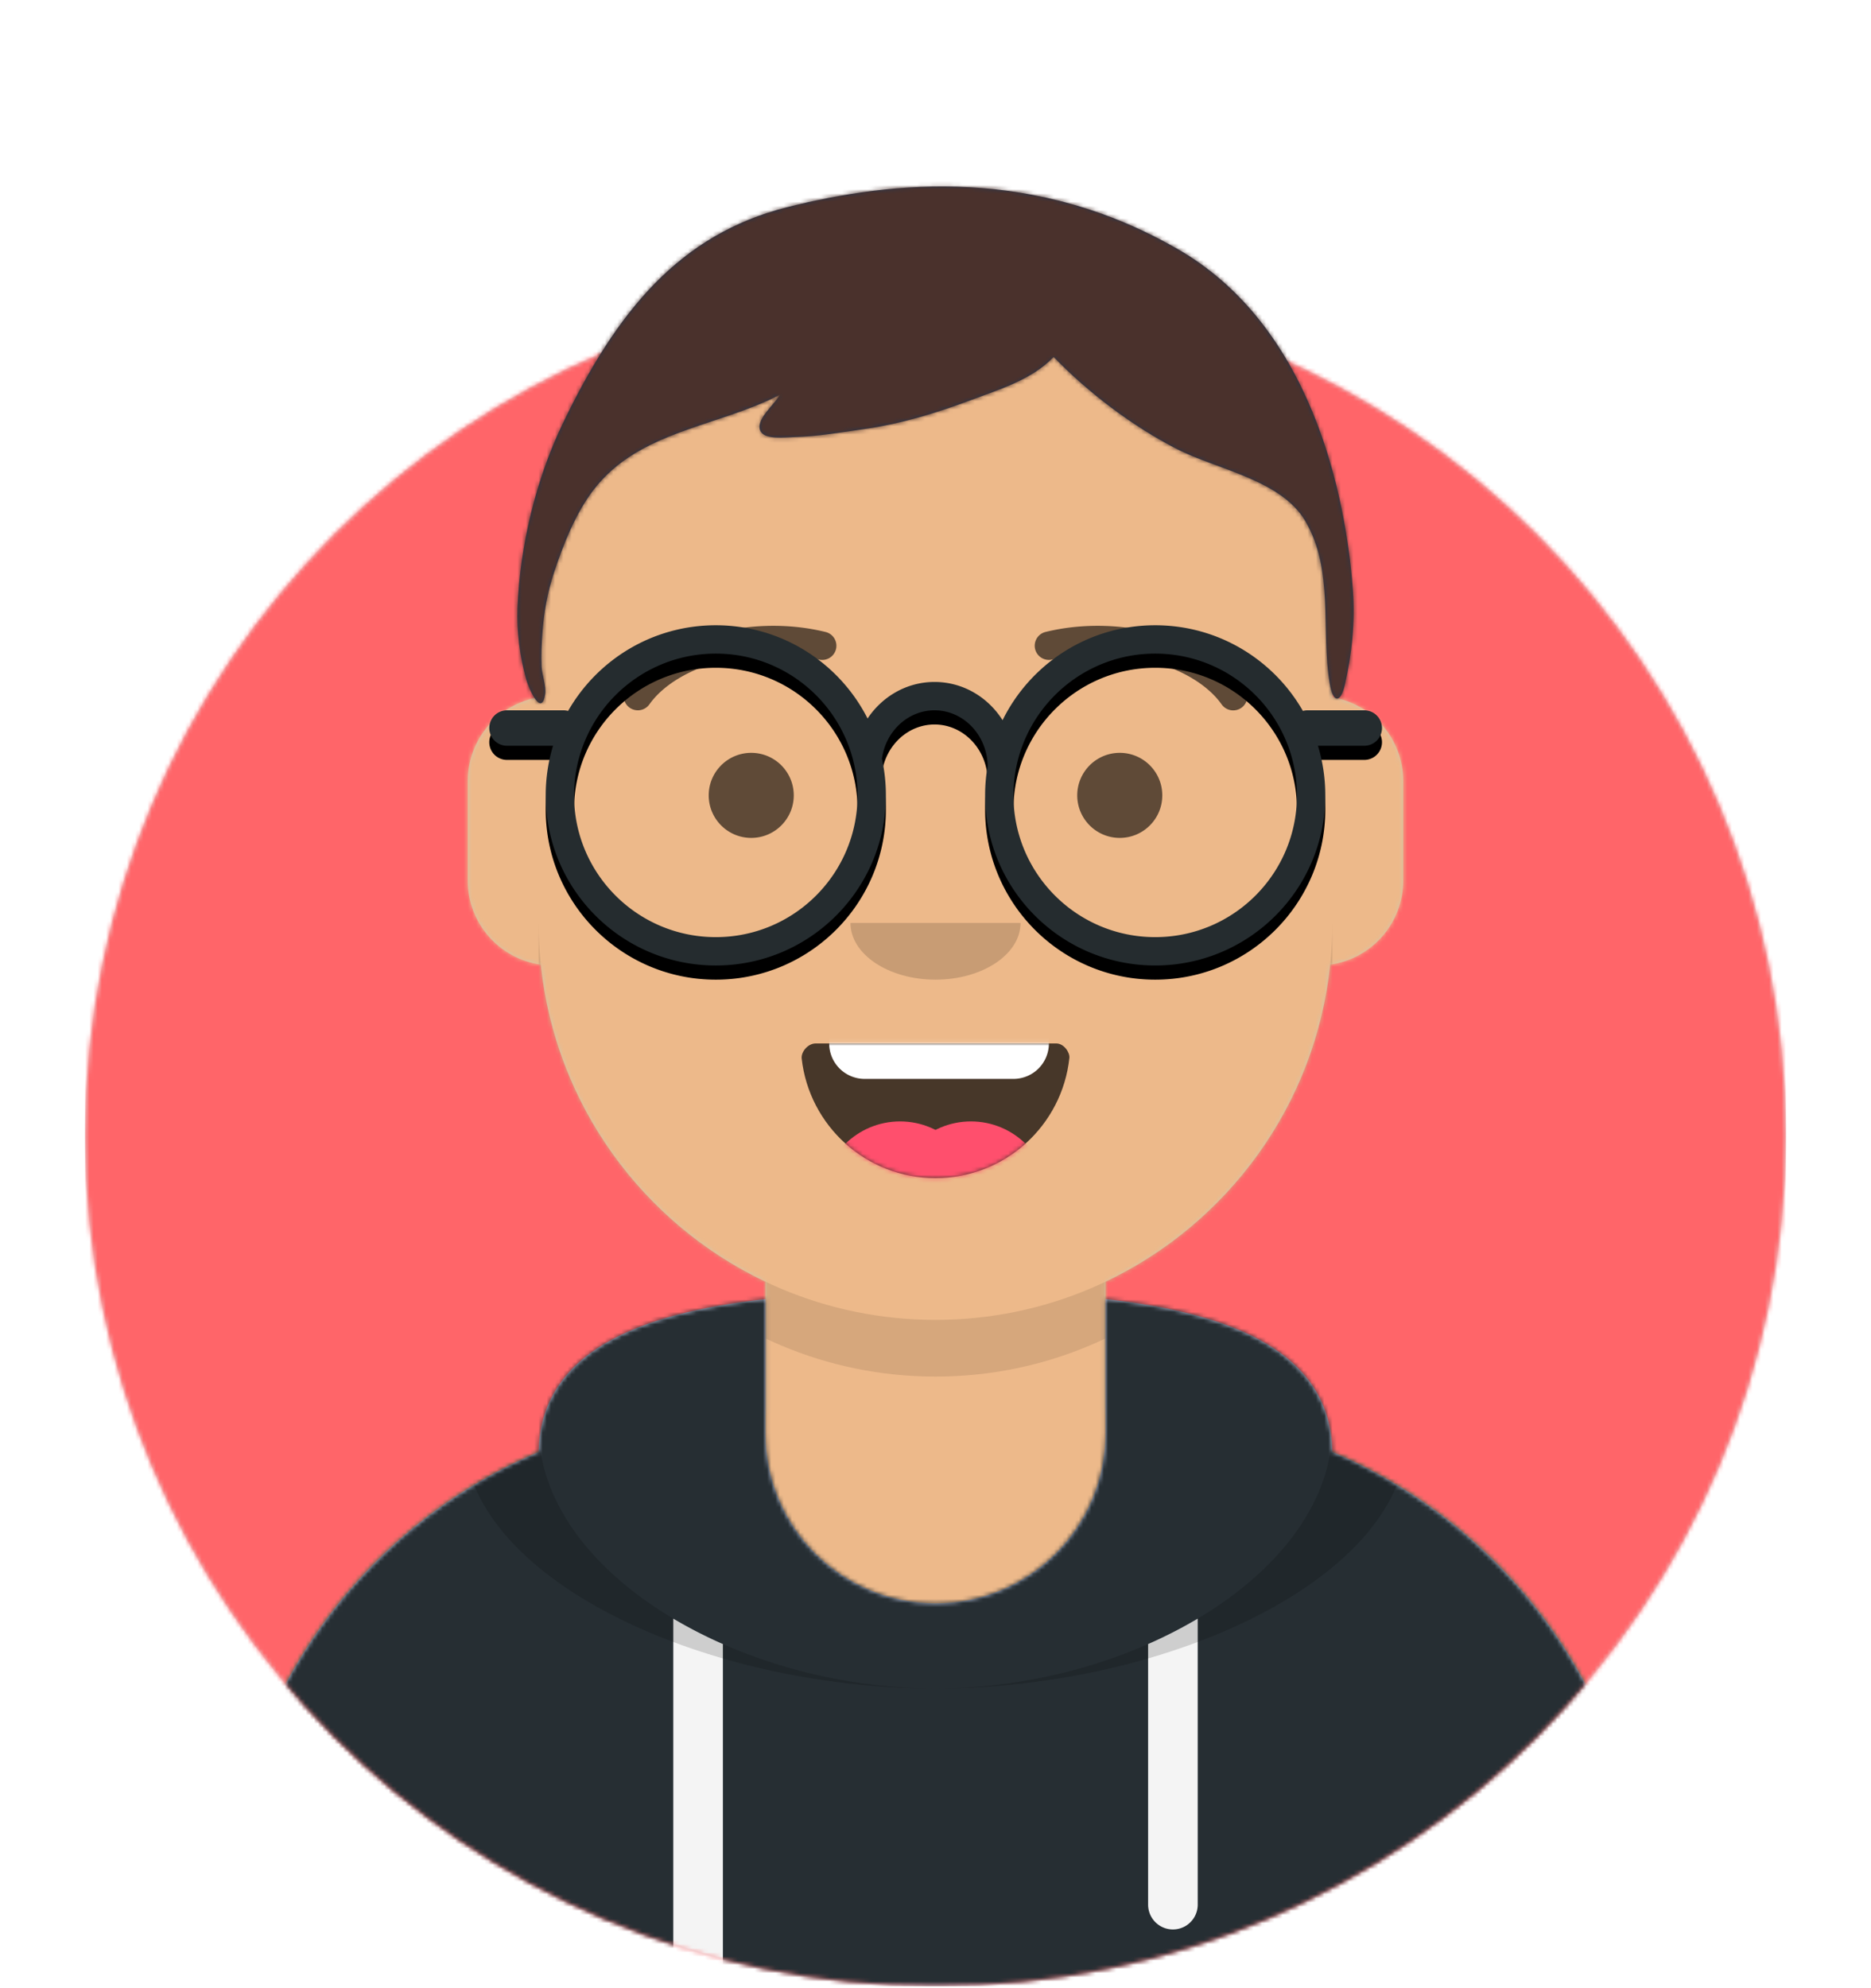
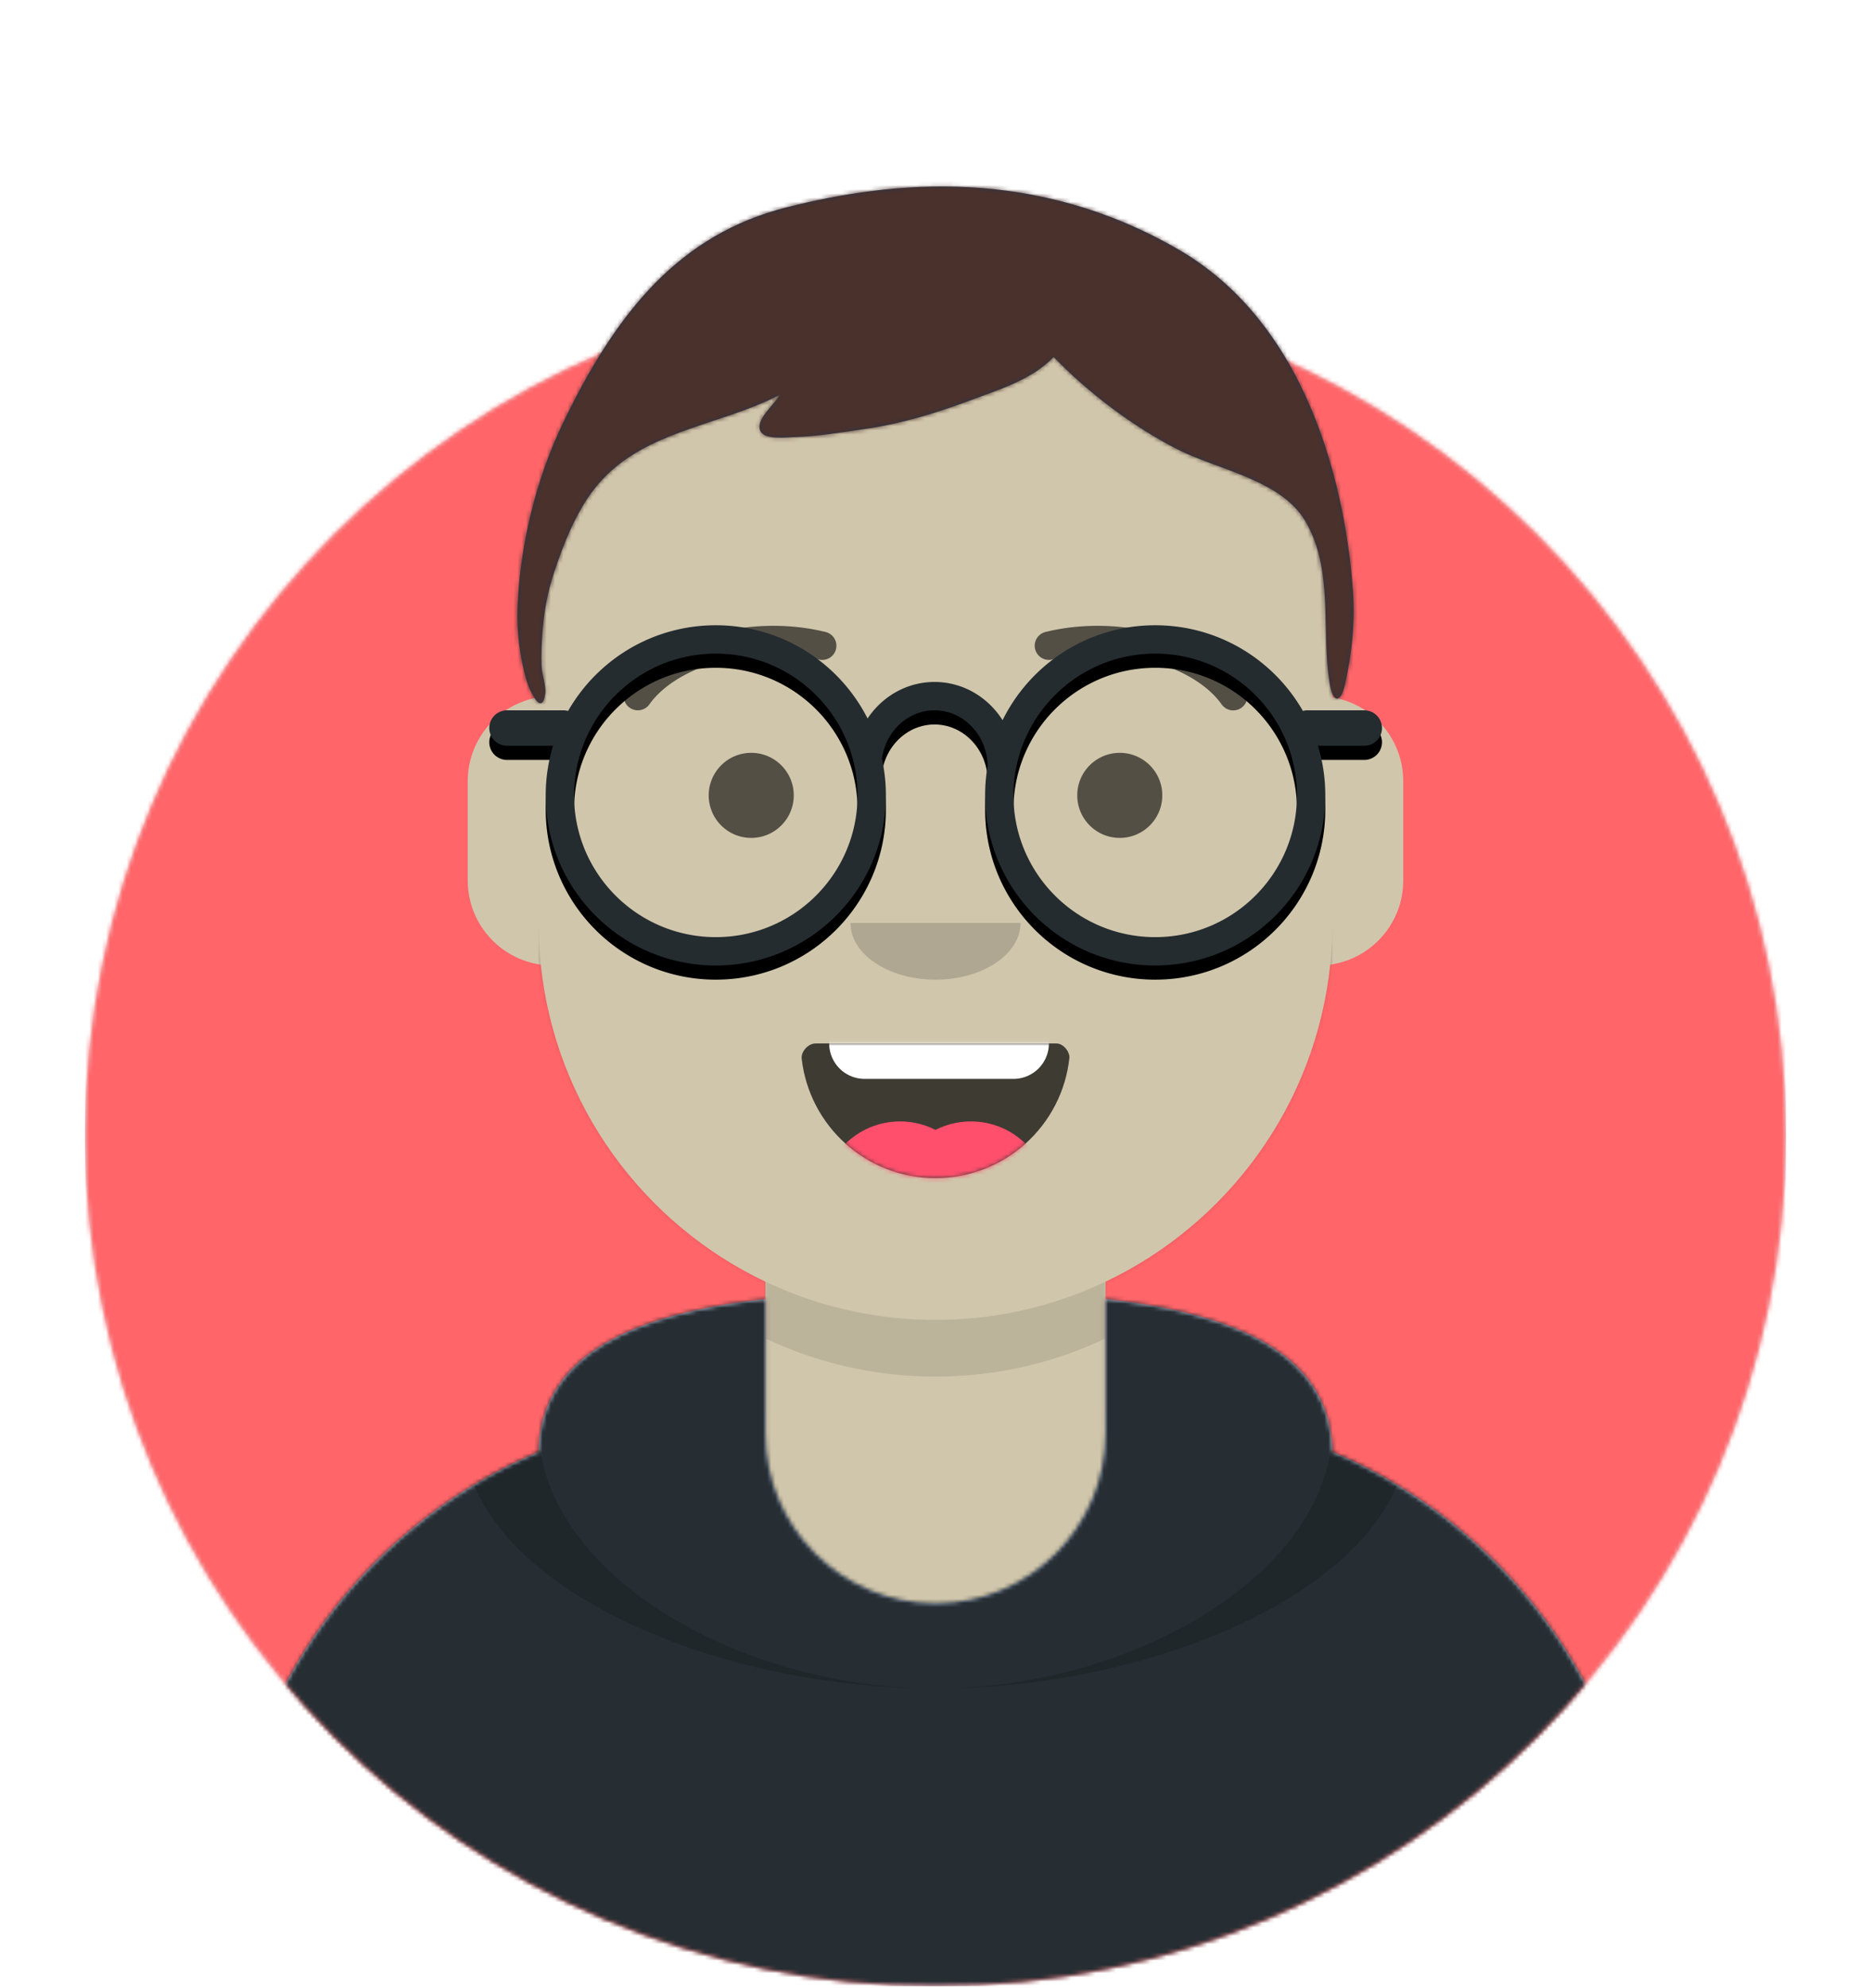
<svg xmlns="http://www.w3.org/2000/svg" width="450" height="478" fill="none">
  <path d="M225 477.636c112.967 0 204.546-91.578 204.546-204.545 0-112.967-91.579-204.546-204.546-204.546S20.455 160.124 20.455 273.091 112.033 477.636 225 477.636Z" fill="#E6E6E6" />
  <mask id="a" style="mask-type:luminance" maskUnits="userSpaceOnUse" x="20" y="68" width="410" height="410">
    <path d="M225 477.636c112.967 0 204.546-91.578 204.546-204.545 0-112.967-91.579-204.546-204.546-204.546S20.455 160.124 20.455 273.091 112.033 477.636 225 477.636Z" fill="#fff" />
  </mask>
  <g mask="url(#a)">
    <path d="M429.546 68.545H20.455v409.091h409.091V68.546Z" fill="#FF6569" />
  </g>
  <mask id="b" style="mask-type:luminance" maskUnits="userSpaceOnUse" x="0" y="0" width="450" height="478">
    <path d="M20.454 273.091c0 112.967 91.579 204.545 204.546 204.545s204.545-91.578 204.545-204.545H450V.364H0V273.09h20.454Z" fill="#fff" />
  </mask>
  <g mask="url(#b)">
    <path d="M265.909 308.223v31.345h6.818c67.781 0 122.727 54.947 122.727 122.727v15.341H54.545v-15.341c0-67.78 54.947-122.727 122.728-122.727h6.818v-31.345c-29.382-13.958-50.502-42.484-54.025-76.244-9.929-1.403-17.566-9.936-17.566-20.252v-23.864c0-10.135 7.371-18.548 17.045-20.171v-10.51c0-52.718 42.737-95.455 95.455-95.455 52.718 0 95.454 42.737 95.454 95.455v10.51c9.675 1.623 17.046 10.036 17.046 20.171v23.864c0 10.316-7.637 18.849-17.566 20.252-3.523 33.76-24.643 62.286-54.025 76.244Z" fill="#D0C6AC" />
    <mask id="c" style="mask-type:luminance" maskUnits="userSpaceOnUse" x="54" y="61" width="342" height="417">
      <path d="M265.909 308.223v31.345h6.818c67.781 0 122.727 54.947 122.727 122.727v15.341H54.545v-15.341c0-67.78 54.947-122.727 122.728-122.727h6.818v-31.345c-29.382-13.958-50.502-42.484-54.025-76.244-9.929-1.403-17.566-9.936-17.566-20.252v-23.864c0-10.135 7.371-18.548 17.045-20.171v-10.51c0-52.718 42.737-95.455 95.455-95.455 52.718 0 95.454 42.737 95.454 95.455v10.51c9.675 1.623 17.046 10.036 17.046 20.171v23.864c0 10.316-7.637 18.849-17.566 20.252-3.523 33.76-24.643 62.286-54.025 76.244Z" fill="#fff" />
    </mask>
    <g mask="url(#c)">
-       <path d="M450 61.727H0v415.909h450V61.727Z" fill="#EDB98A" />
+       <path d="M450 61.727H0v415.909V61.727Z" fill="#EDB98A" />
    </g>
    <mask id="d" style="mask-type:luminance" maskUnits="userSpaceOnUse" x="54" y="61" width="342" height="417">
      <path d="M265.909 308.223v31.345h6.818c67.781 0 122.727 54.947 122.727 122.727v15.341H54.545v-15.341c0-67.78 54.947-122.727 122.728-122.727h6.818v-31.345c-29.382-13.958-50.502-42.484-54.025-76.244-9.929-1.403-17.566-9.936-17.566-20.252v-23.864c0-10.135 7.371-18.548 17.045-20.171v-10.51c0-52.718 42.737-95.455 95.455-95.455 52.718 0 95.454 42.737 95.454 95.455v10.51c9.675 1.623 17.046 10.036 17.046 20.171v23.864c0 10.316-7.637 18.849-17.566 20.252-3.523 33.76-24.643 62.286-54.025 76.244Z" fill="#fff" />
    </mask>
    <g mask="url(#d)">
      <path fill-rule="evenodd" clip-rule="evenodd" d="M320.454 196.386v39.205c0 52.718-42.736 95.454-95.454 95.454-52.718 0-95.455-42.736-95.455-95.454v-39.205 25.568c0 52.719 42.737 95.455 95.455 95.455 52.718 0 95.454-42.736 95.454-95.455v-25.568Z" fill="#000" fill-opacity=".1" />
    </g>
    <path fill-rule="evenodd" clip-rule="evenodd" d="M184.091 312.416c-30.543 3.418-54.069 12.752-54.538 36.774-44.076 18.619-75.008 62.25-75.008 113.105v15.341h340.909v-15.341c0-50.855-30.931-94.486-75.007-113.105-.469-24.022-23.995-33.356-54.538-36.774v32.266c0 22.593-18.316 40.909-40.909 40.909-22.594 0-40.909-18.316-40.909-40.909v-32.266Z" fill="#B7C1DB" />
    <mask id="e" style="mask-type:luminance" maskUnits="userSpaceOnUse" x="54" y="312" width="342" height="166">
      <path fill-rule="evenodd" clip-rule="evenodd" d="M184.091 312.416c-30.543 3.418-54.069 12.752-54.538 36.774-44.076 18.619-75.008 62.25-75.008 113.105v15.341h340.909v-15.341c0-50.855-30.931-94.486-75.007-113.105-.469-24.022-23.995-33.356-54.538-36.774v32.266c0 22.593-18.316 40.909-40.909 40.909-22.594 0-40.909-18.316-40.909-40.909v-32.266Z" fill="#fff" />
    </mask>
    <g mask="url(#e)">
      <path d="M450 290.136H0v187.5h450v-187.5Z" fill="#262E33" />
    </g>
    <mask id="f" style="mask-type:luminance" maskUnits="userSpaceOnUse" x="54" y="312" width="342" height="166">
-       <path fill-rule="evenodd" clip-rule="evenodd" d="M184.091 312.416c-30.543 3.418-54.069 12.752-54.538 36.774-44.076 18.619-75.008 62.25-75.008 113.105v15.341h340.909v-15.341c0-50.855-30.931-94.486-75.007-113.105-.469-24.022-23.995-33.356-54.538-36.774v32.266c0 22.593-18.316 40.909-40.909 40.909-22.594 0-40.909-18.316-40.909-40.909v-32.266Z" fill="#fff" />
-     </mask>
+       </mask>
    <g mask="url(#f)">
-       <path fill-rule="evenodd" clip-rule="evenodd" d="M173.864 395.373v82.263h-11.932v-88.38a109.883 109.883 0 0 0 11.932 6.117Zm114.204-6.117v68.778a5.966 5.966 0 1 1-11.932 0v-62.661a109.883 109.883 0 0 0 11.932-6.117Z" fill="#F4F4F4" />
-     </g>
+       </g>
    <mask id="g" style="mask-type:luminance" maskUnits="userSpaceOnUse" x="54" y="312" width="342" height="166">
      <path fill-rule="evenodd" clip-rule="evenodd" d="M184.091 312.416c-30.543 3.418-54.069 12.752-54.538 36.774-44.076 18.619-75.008 62.25-75.008 113.105v15.341h340.909v-15.341c0-50.855-30.931-94.486-75.007-113.105-.469-24.022-23.995-33.356-54.538-36.774v32.266c0 22.593-18.316 40.909-40.909 40.909-22.594 0-40.909-18.316-40.909-40.909v-32.266Z" fill="#fff" />
    </mask>
    <g mask="url(#g)">
      <path fill-rule="evenodd" clip-rule="evenodd" d="M155.046 311.826c-25.655 4.852-43.398 14.52-43.398 33.38 0 33.601 56.314 60.84 113.352 60.84 57.038 0 113.352-27.239 113.352-60.84 0-18.86-17.743-28.528-43.398-33.38 15.486 5.71 25.501 15.309 25.501 31.282 0 34.76-47.423 62.938-95.455 62.938s-95.455-28.178-95.455-62.938c0-15.973 10.015-25.572 25.501-31.282Z" fill="#000" fill-opacity=".16" />
    </g>
    <path fill-rule="evenodd" clip-rule="evenodd" d="M192.814 254.559c1.804 16.179 15.526 28.759 32.186 28.759 16.712 0 30.467-12.658 32.202-28.909.139-1.308-1.321-3.477-3.152-3.477h-57.879c-1.842 0-3.537 2.008-3.357 3.627Z" fill="#000" fill-opacity=".7" />
    <mask id="h" style="mask-type:luminance" maskUnits="userSpaceOnUse" x="192" y="250" width="66" height="34">
      <path fill-rule="evenodd" clip-rule="evenodd" d="M192.814 254.559c1.804 16.179 15.526 28.759 32.186 28.759 16.712 0 30.467-12.658 32.202-28.909.139-1.308-1.321-3.477-3.152-3.477h-57.879c-1.842 0-3.537 2.008-3.357 3.627Z" fill="#fff" />
    </mask>
    <g mask="url(#h)">
      <path d="M243.75 232.182h-35.796a8.522 8.522 0 0 0-8.522 8.522v10.228a8.522 8.522 0 0 0 8.522 8.522h35.796a8.522 8.522 0 0 0 8.523-8.522v-10.228a8.522 8.522 0 0 0-8.523-8.522Z" fill="#fff" />
    </g>
    <mask id="i" style="mask-type:luminance" maskUnits="userSpaceOnUse" x="192" y="250" width="66" height="34">
      <path fill-rule="evenodd" clip-rule="evenodd" d="M192.814 254.559c1.804 16.179 15.526 28.759 32.186 28.759 16.712 0 30.467-12.658 32.202-28.909.139-1.308-1.321-3.477-3.152-3.477h-57.879c-1.842 0-3.537 2.008-3.357 3.627Z" fill="#fff" />
    </mask>
    <g mask="url(#i)" fill="#FF4F6D">
      <path d="M216.477 307.182c10.356 0 18.75-8.395 18.75-18.75 0-10.356-8.394-18.75-18.75-18.75-10.355 0-18.75 8.394-18.75 18.75 0 10.355 8.395 18.75 18.75 18.75Z" />
      <path d="M233.523 307.182c10.355 0 18.75-8.395 18.75-18.75 0-10.356-8.395-18.75-18.75-18.75-10.356 0-18.75 8.394-18.75 18.75 0 10.355 8.394 18.75 18.75 18.75Z" />
    </g>
    <path fill-rule="evenodd" clip-rule="evenodd" d="M204.546 221.954c0 7.532 9.157 13.637 20.454 13.637s20.455-6.105 20.455-13.637" fill="#000" fill-opacity=".16" />
    <path d="M180.682 201.5c5.648 0 10.227-4.579 10.227-10.228 0-5.648-4.579-10.227-10.227-10.227-5.649 0-10.227 4.579-10.227 10.227 0 5.649 4.578 10.228 10.227 10.228ZM269.318 201.5c5.649 0 10.227-4.579 10.227-10.228 0-5.648-4.578-10.227-10.227-10.227-5.648 0-10.227 4.579-10.227 10.227 0 5.649 4.579 10.228 10.227 10.228ZM156.188 169.384c6.673-9.39 24.968-14.655 40.726-10.786a3.409 3.409 0 1 0 1.626-6.621c-18.301-4.494-39.485 1.603-47.91 13.457a3.41 3.41 0 0 0 .804 4.754 3.41 3.41 0 0 0 4.754-.804ZM293.813 169.384c-6.673-9.39-24.968-14.655-40.727-10.786a3.408 3.408 0 1 1-1.626-6.621c18.301-4.494 39.486 1.603 47.91 13.457a3.409 3.409 0 1 1-5.557 3.95Z" fill="#000" fill-opacity=".6" />
    <mask id="j" style="mask-type:luminance" maskUnits="userSpaceOnUse" x="0" y="0" width="450" height="478">
      <path d="M450 .364H0v477.272h450V.364Z" fill="#fff" />
    </mask>
    <g mask="url(#j)">
      <path fill-rule="evenodd" clip-rule="evenodd" d="M283.481 60.033c-34.411-19.942-68.488-16.677-94.213-10.187-25.726 6.491-40.944 24.923-54.001 52.19-6.411 13.389-10.211 29.222-10.796 44.034-.229 5.816.555 11.819 2.122 17.419.575 2.056 3.674 9.182 4.525 3.424.283-1.917-.754-4.562-.854-6.599-.131-2.673.01-5.381.192-8.05.341-4.99 1.23-9.885 2.813-14.642 2.263-6.798 5.142-14.168 9.551-19.904 10.91-14.194 29.797-15.003 44.793-22.814-1.301 2.395-6.318 6.272-4.58 8.971 1.2 1.865 5.745 1.3 7.914 1.24 5.708-.156 11.442-1.15 17.081-1.955 8.886-1.271 17.212-3.844 25.574-6.97 6.846-2.56 14.665-4.93 19.811-10.36 8.303 8.604 18.99 16.695 29.662 22.164 9.576 4.908 25.02 7.36 30.873 17.314 6.929 11.785 3.741 26.261 5.857 39.034.805 4.858 2.634 4.749 3.635.404 1.699-7.38 2.502-15.047 1.961-22.634-1.224-17.127-7.509-62.136-41.92-82.079Z" fill="#28354B" />
      <mask id="k" style="mask-type:luminance" maskUnits="userSpaceOnUse" x="124" y="44" width="202" height="126">
        <path fill-rule="evenodd" clip-rule="evenodd" d="M283.481 60.033c-34.411-19.942-68.488-16.677-94.213-10.187-25.726 6.491-40.944 24.923-54.001 52.19-6.411 13.389-10.211 29.222-10.796 44.034-.229 5.816.555 11.819 2.122 17.419.575 2.056 3.674 9.182 4.525 3.424.283-1.917-.754-4.562-.854-6.599-.131-2.673.01-5.381.192-8.05.341-4.99 1.23-9.885 2.813-14.642 2.263-6.798 5.142-14.168 9.551-19.904 10.91-14.194 29.797-15.003 44.793-22.814-1.301 2.395-6.318 6.272-4.58 8.971 1.2 1.865 5.745 1.3 7.914 1.24 5.708-.156 11.442-1.15 17.081-1.955 8.886-1.271 17.212-3.844 25.574-6.97 6.846-2.56 14.665-4.93 19.811-10.36 8.303 8.604 18.99 16.695 29.662 22.164 9.576 4.908 25.02 7.36 30.873 17.314 6.929 11.785 3.741 26.261 5.857 39.034.805 4.858 2.634 4.749 3.635.404 1.699-7.38 2.502-15.047 1.961-22.634-1.224-17.127-7.509-62.136-41.92-82.079Z" fill="#fff" />
      </mask>
      <g mask="url(#k)">
        <path d="M448.296.364h-450v477.272h450V.364Z" fill="#4A312C" />
      </g>
      <g filter="url(#l)">
        <path fill-rule="evenodd" clip-rule="evenodd" d="M241.133 173.194c6.674-13.526 20.604-22.83 36.708-22.83 15.204 0 28.471 8.294 35.523 20.604.358-.098.735-.15 1.125-.15h13.636a4.26 4.26 0 1 1 0 8.523h-11.142a40.914 40.914 0 0 1 1.767 11.932c0 22.593-18.316 40.909-40.909 40.909-22.594 0-40.909-18.316-40.909-40.909 0-2.424.211-4.799.615-7.106-.144-7.459-5.876-13.349-12.781-13.349-6.37 0-11.741 5.011-12.649 11.642.623 2.839.951 5.787.951 8.813 0 22.593-18.315 40.909-40.909 40.909-22.593 0-40.909-18.316-40.909-40.909 0-4.151.618-8.157 1.767-11.932h-11.142a4.262 4.262 0 0 1 0-8.523h13.636c.39 0 .767.052 1.126.15 7.051-12.31 20.318-20.604 35.522-20.604 15.941 0 29.753 9.117 36.504 22.423 3.541-5.311 9.433-8.787 16.103-8.787 6.839 0 12.86 3.655 16.367 9.194Zm-68.974 52.17c18.828 0 34.091-15.263 34.091-34.091 0-18.828-15.263-34.091-34.091-34.091-18.828 0-34.091 15.263-34.091 34.091 0 18.828 15.263 34.091 34.091 34.091Zm105.682 0c18.828 0 34.091-15.263 34.091-34.091 0-18.828-15.263-34.091-34.091-34.091-18.828 0-34.091 15.263-34.091 34.091 0 18.828 15.263 34.091 34.091 34.091Z" fill="#000" />
      </g>
      <path fill-rule="evenodd" clip-rule="evenodd" d="M241.133 173.194c6.674-13.526 20.604-22.83 36.708-22.83 15.204 0 28.471 8.294 35.523 20.604.358-.098.735-.15 1.125-.15h13.636a4.26 4.26 0 1 1 0 8.523h-11.142a40.914 40.914 0 0 1 1.767 11.932c0 22.593-18.316 40.909-40.909 40.909-22.594 0-40.909-18.316-40.909-40.909 0-2.424.211-4.799.615-7.106-.144-7.459-5.876-13.349-12.781-13.349-6.37 0-11.741 5.011-12.649 11.642.623 2.839.951 5.787.951 8.813 0 22.593-18.315 40.909-40.909 40.909-22.593 0-40.909-18.316-40.909-40.909 0-4.151.618-8.157 1.767-11.932h-11.142a4.262 4.262 0 0 1 0-8.523h13.636c.39 0 .767.052 1.126.15 7.051-12.31 20.318-20.604 35.522-20.604 15.941 0 29.753 9.117 36.504 22.423 3.541-5.311 9.433-8.787 16.103-8.787 6.839 0 12.86 3.655 16.367 9.194Zm-68.974 52.17c18.828 0 34.091-15.263 34.091-34.091 0-18.828-15.263-34.091-34.091-34.091-18.828 0-34.091 15.263-34.091 34.091 0 18.828 15.263 34.091 34.091 34.091Zm105.682 0c18.828 0 34.091-15.263 34.091-34.091 0-18.828-15.263-34.091-34.091-34.091-18.828 0-34.091 15.263-34.091 34.091 0 18.828 15.263 34.091 34.091 34.091Z" fill="#252C2F" />
    </g>
  </g>
  <defs>
    <filter id="l" x="117.614" y="150.364" width="214.773" height="85.227" filterUnits="userSpaceOnUse" color-interpolation-filters="sRGB">
      <feFlood flood-opacity="0" result="BackgroundImageFix" />
      <feColorMatrix in="SourceAlpha" values="0 0 0 0 0 0 0 0 0 0 0 0 0 0 0 0 0 0 127 0" result="hardAlpha" />
      <feOffset dy="3.409" />
      <feColorMatrix values="0 0 0 0 0 0 0 0 0 0 0 0 0 0 0 0 0 0 0.1 0" />
      <feBlend in2="BackgroundImageFix" result="effect1_dropShadow_276_12" />
      <feBlend in="SourceGraphic" in2="effect1_dropShadow_276_12" result="shape" />
    </filter>
  </defs>
</svg>